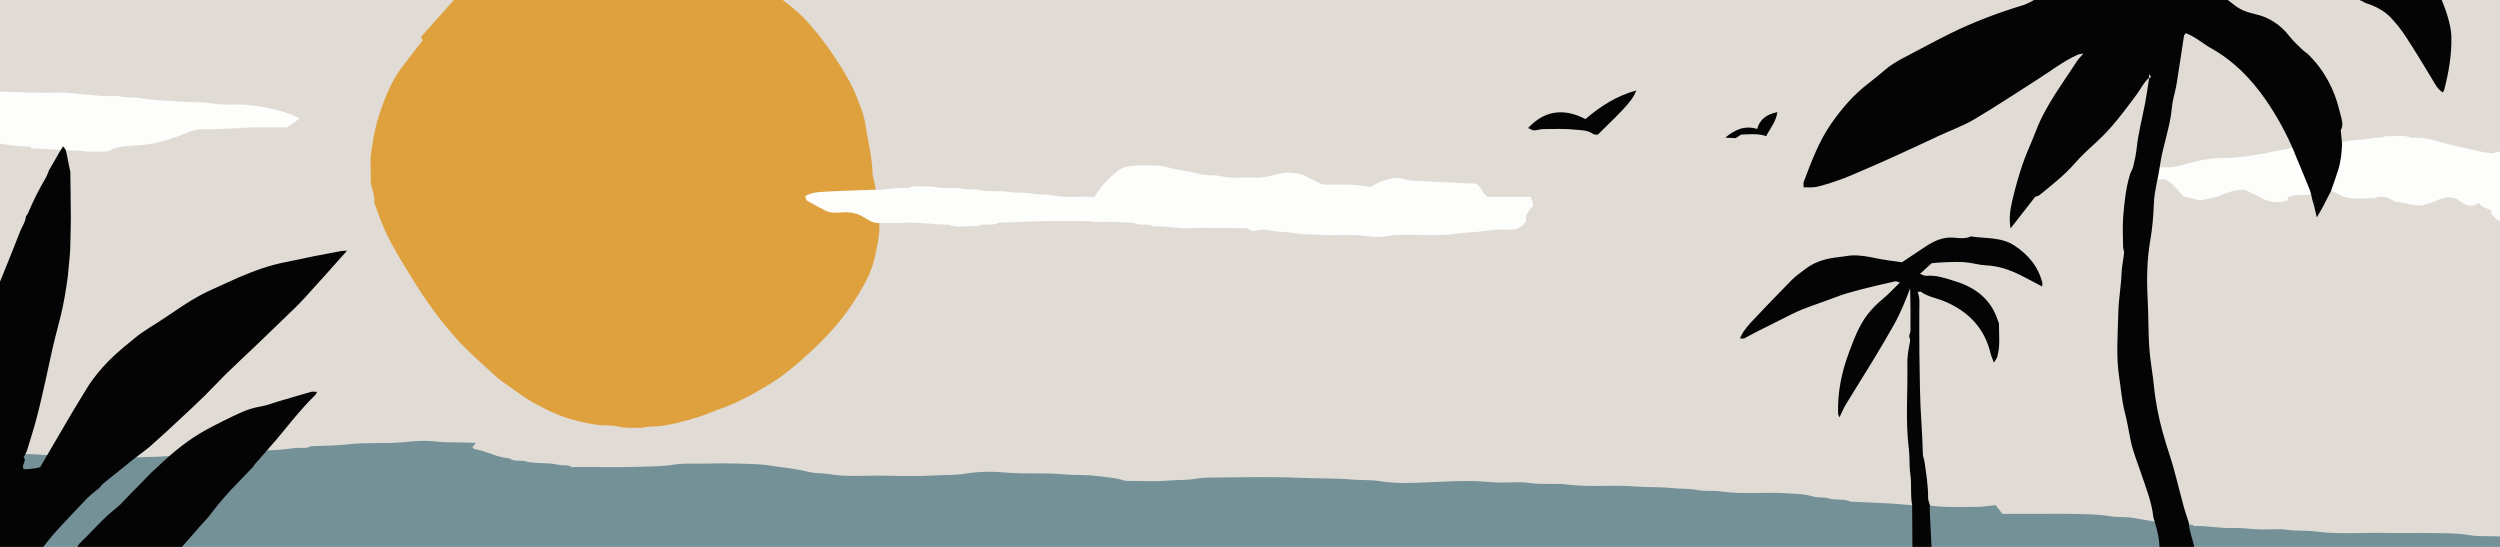
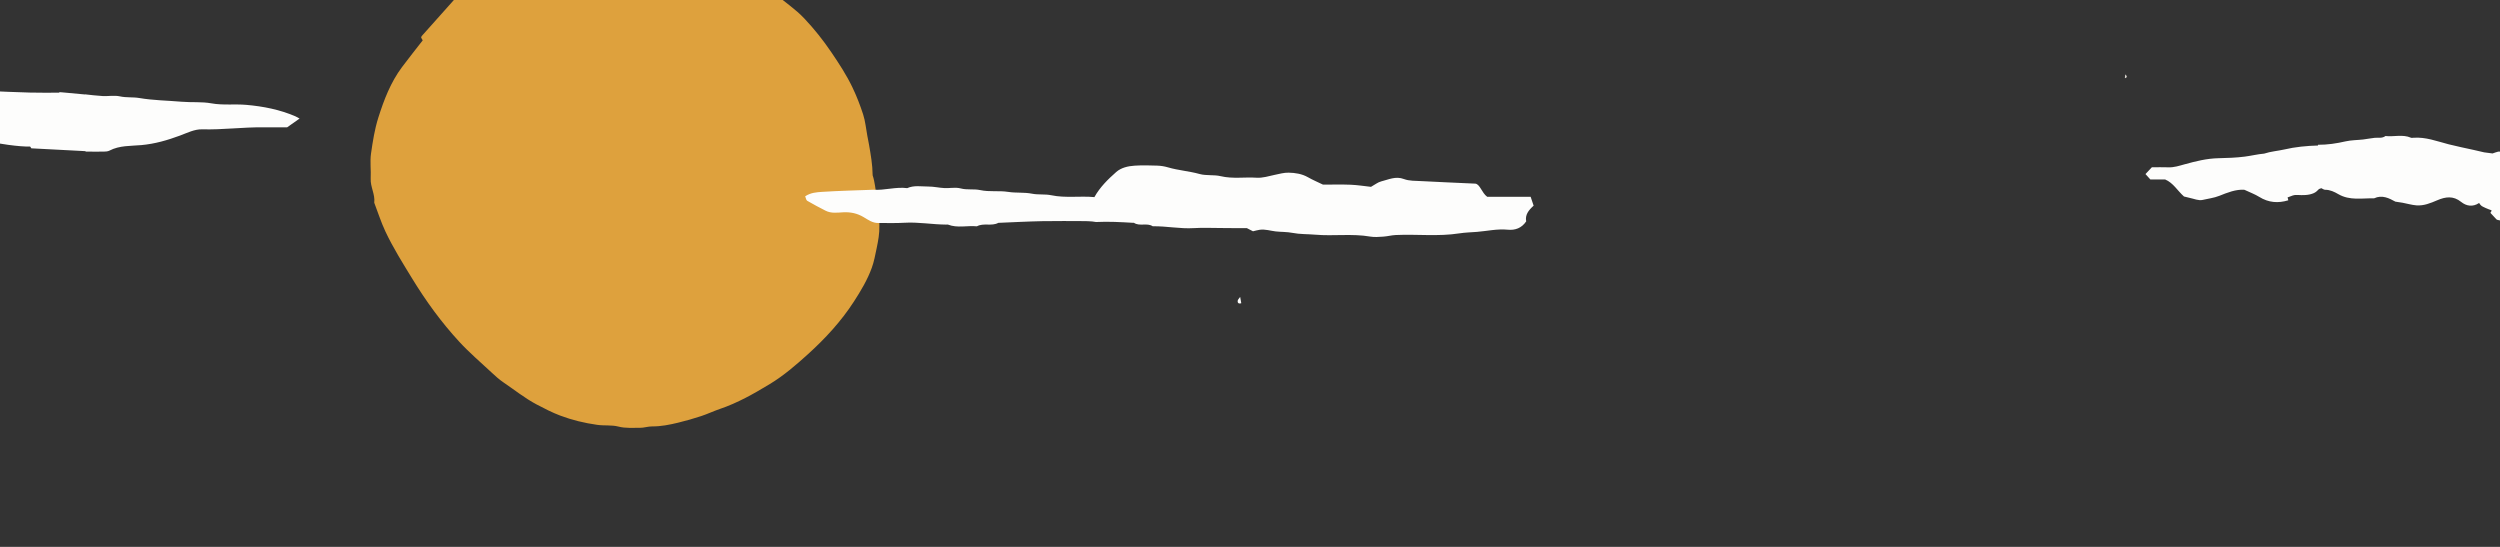
<svg xmlns="http://www.w3.org/2000/svg" id="Layer_47_Image" data-name="Layer 47 Image" viewBox="0 0 1920 420">
  <rect x="0" y="0" width="1920" height="420" fill="#333333" stroke="none" />
  <defs>
    <style>.cls-1{fill:#040404}.cls-2{fill:#fdfdfc}.cls-5{fill:#e0dbd5}</style>
  </defs>
-   <path class="cls-2" d="M952.45 228.02c.44 2.48.65 3.7.85 4.83-2.19.8-3.23-.48-2.59-2.44.12-.38.48-.69 1.75-2.39ZM946.67 224l1.44 1.89c-.31.16-.61.32-.92.49-.17-.79-.35-1.58-.52-2.37Z" />
+   <path class="cls-2" d="M952.45 228.02c.44 2.48.65 3.7.85 4.83-2.19.8-3.23-.48-2.59-2.44.12-.38.48-.69 1.75-2.39ZM946.67 224l1.44 1.89Z" />
  <path class="cls-5" d="M1631.89 59.9c.1-.81.19-1.62.33-2.79 1.63 1.51 1.47 2.36-.15 2.95l-.18-.17Z" />
-   <path class="cls-5" d="M-10-4.64h1940.01V420H-10z" />
-   <path d="M1896.36 410.94c-8.57-1.5-17.46-1.36-26.22-1.51-12.66-.22-25.34.17-37.99-.14-18.09-.44-36.2 1.3-54.28-1.15-6.9-.93-13.93-.17-20.95-1.22-6.96-1.04-14.19-.09-21.3-.31-6.98-.22-13.98-1.38-20.93-1.11-9.51.37-18.82-1.71-28.27-1.52-.44 0-1.02.19-1.31-.02-3.41-2.43-7.6-.09-10.86-1.54-3.97-1.76-7.81-.66-11.69-1.01.05 1.16.19 2.29.37 3.42l-3.42-3.45-24.16-4.07c-5.42-.22-10.77-.12-16.25-1.04-8.13-1.37-16.52-1.3-24.8-1.54-7.96-.23-15.94-.07-23.91-.08h-32.62c-1.77-2.3-3.46-4.51-5.15-6.71-4.46.47-8.75 1.3-13.04 1.31-13.16 0-26.36.85-39.45-1.31l-13.67-.05c-4.75-.4-9.5-.92-14.26-1.18-9.86-.54-19.73-.94-29.6-1.39-.44-.02-.96.15-1.32-.02-5.25-2.58-11.11-.82-16.58-2.46-4.08-1.23-8.77-.41-12.83-1.67-5.91-1.83-12.02-1.81-17.93-2.25-17.37-1.29-34.86.98-52.26-1.46-6.24-.88-12.59.05-18.96-1.23-5.69-1.14-11.69-.63-17.58-1.3-9.78-1.11-19.69-.51-29.59-1.34-17.13-1.43-34.39.77-51.59-1.42-9.77-1.25-19.7.29-29.61-1.25-7.38-1.15-15.08-.1-22.63-.32-7.43-.22-14.84-1.09-22.27-1.16-10.1-.1-20.19.42-30.28.89-13.13.61-26.39 1.31-39.61-.8-7.07-1.13-14.37-.61-21.59-1.25-13.13-1.17-26.37-.67-39.59-1.29-21.73-1.02-43.54-.36-65.31-.24-4.98.03-9.92.11-14.98.96-7.04 1.18-14.35.78-21.57 1.41-9.48.83-19.09.23-28.64.21-1.53 0-3.17.17-4.57-.3-6.79-2.27-13.95-2.52-20.91-3.45-8.65-1.16-17.47-.44-26.26-1.31-14.22-1.4-28.58.04-42.93-1.26-10.38-.94-21.02-1.09-31.61.75-7.24 1.26-14.82.88-22.24 1.33-13.73.83-27.54.49-41.31.22-13.87-.27-27.78 1.24-41.61-1.22-4.9-.87-10.11-.33-14.88-1.57-10.02-2.59-20.3-3.35-30.44-4.98-8.17-1.31-16.59-1.22-24.9-1.5-6.88-.22-13.78-.27-20.66-.03-9.87.35-19.71-.6-29.64 1.06-7.25 1.22-14.83 1.03-22.24 1.34-17.08.71-34.21.23-51.31.23-1.33 0-3.05.53-3.93-.1-2.46-1.77-5.11-.9-7.67-1.24-2.55-.34-5.05-1.03-7.6-1.25-6.52-.56-13.29-.08-19.51-1.72-4.21-1.1-8.83.46-12.6-2.32-9.31-.54-17.39-5.68-26.48-7.06-.67-.1-1.21-1.05-1.81-1.6.91-1.04 1.68-1.92 2.76-3.15-11.18-.76-21.7.04-32.25-1.24-7.93-.96-16.12-.05-24.26.71-13.55 1.26-27.27-.07-40.92 1.53-9.35 1.09-18.83 1.03-28.25 1.48-.44.02-1.01-.18-1.31.02-3.45 2.27-7.3.91-10.95 1.3-3.87.42-7.73.87-11.6 1.31l-94.51 5.46-36.77 1s-47.91-2.11-60.65-2.98C11.3 347.96 0 354.37 0 354.37v69.33h1920V412c-7.86-.48-15.69.34-23.64-1.06ZM1480 397.31l.05-4.05c.06 1.35.13 2.7.19 4.05h-.25Z" style="fill:#739197" />
  <path d="M675.36 173.45c-.08-2.44-.08-4.88-.12-7.32-.36 0-.7-.03-1.04-.05.08-5.02.02-10.19-.87-14.96-.99-5.31-1.36-11.26-3.12-16.41 0-.13-.03-.26-.03-.4-.08-7.84-1.44-15.51-2.77-23.19-.4-2.32-.88-4.62-1.32-6.93-1.03-5.47-1.51-11.12-3.22-16.37-2.29-7.03-4.96-13.96-8.18-20.67-4.57-9.54-10.3-18.3-16.22-27.02-6.25-9.22-13.1-17.84-20.75-25.94-6.75-7.16-14.91-12.52-22.32-18.83H352.73c-9.64 10.78-19.28 21.57-28.89 32.37-.26.29-.27.79-.4 1.19.52.9 1.04 1.8 1.2 2.08-5.54 7.14-10.83 13.76-15.91 20.55-8.7 11.64-13.8 25-18.15 38.7-2.86 9-4.3 18.34-5.63 27.61-.91 6.31.07 12.87-.26 19.29-.32 6.41 3.53 12.12 2.73 18.54 2.81 7.35 5.2 14.9 8.53 22 5.93 12.62 13.37 24.42 20.65 36.32 10.54 17.24 22.35 33.5 36 48.32 7.75 8.42 16.52 15.91 24.91 23.73 2.87 2.68 5.8 5.37 9.04 7.55 8.54 5.75 16.53 12.26 25.77 17.11 5.85 3.07 11.75 6.12 17.85 8.42 9.17 3.47 18.71 5.77 28.55 7.15 5.48.77 11.07-.03 16.24 1.32 5.52 1.44 10.9.85 16.33.96 3.19.06 6.41-1.12 9.61-1.09 6.79.06 13.35-1.29 19.86-2.85 5.99-1.44 11.92-3.16 17.77-5.08 4.85-1.59 9.48-3.83 14.32-5.47 13.68-4.64 26.11-11.71 38.39-19.15 10.65-6.46 20.03-14.55 29.17-22.82 13.34-12.07 25.55-25.28 35.39-40.49 5.34-8.26 10.39-16.69 13.75-25.96 1.74-4.8 2.65-9.87 3.7-14.91 1.2-5.78 2.29-11.42 2.1-17.31Z" style="fill:#dea13d" />
  <path class="cls-2" d="M838.62 170.08c-1.82-.1-3.43-.26-5.04-.26-11.11-.02-22.22-.18-33.32.04-11.19.22-22.37.84-33.55 1.29-5.17 2.8-11.28-.16-16.45 2.66-7.39-.72-14.96 1.51-22.23-1.32-.38-.15-.88 0-1.32 0-10.75-.05-21.41-2.07-32.22-1.41-6.64.41-13.32.14-19.98.18-4.39.1-7.86-2.5-11.28-4.52-4.95-2.93-9.95-3.96-15.58-3.69-4.54.22-9.25 1-13.58-1.22-4.77-2.44-9.52-4.92-14.14-7.63-.85-.5-1.02-2.18-1.55-3.43 4.23-2.87 8.89-3.15 13.27-3.43 12.94-.83 25.92-1.11 38.88-1.61 8.79.6 17.4-2.37 26.21-1.24 5.25-2.36 10.81-1.21 16.22-1.23 4.07-.02 8.14.97 12.23 1.18 4.21.22 8.66-.78 12.6.27 5.03 1.33 10.1.23 14.91 1.27 7.2 1.57 14.49.28 21.55 1.39 6.12.96 12.32.2 18.21 1.37 5.04 1 10.09.2 14.91 1.21 10.95 2.3 21.96.4 33.12 1.44 4.25-7.63 10.35-13.61 16.71-19.24 3.87-3.43 9.14-4.59 14.26-4.92 5.75-.37 11.55-.22 17.32-.02 2.75.09 5.57.54 8.21 1.32 7.97 2.34 16.28 2.88 24.3 5.11 5.13 1.43 10.92.42 16.14 1.66 9.2 2.19 18.41.59 27.58 1.19 4.82.32 9.33-1.23 13.94-2.19 3.55-.73 7.17-1.77 10.73-1.69 5.08.12 10.16.86 14.8 3.5 3.69 2.1 7.63 3.77 11.6 5.69 6.93 0 14.04-.22 21.14.07 5.4.22 10.78 1.1 15.7 1.63 2.99-1.64 5.28-3.56 7.89-4.2 5.65-1.39 11.03-4.2 17.41-1.79 4.1 1.55 8.93 1.34 13.45 1.59 12.95.7 25.9 1.23 41.45 1.94 3.59.54 4.85 7.03 9.06 10.11h33.36c.73 2.18 1.51 4.53 2.28 6.81-3.87 3.5-6.69 7.03-5.71 12.07-3.5 5.17-8.46 6.95-14.21 6.38-7.95-.78-15.72 1.04-23.53 1.67-4.5.36-9.11.45-13.56 1.14-16.26 2.55-32.61.52-48.89 1.28-3.2.15-6.36 1.02-9.56 1.23-3.32.22-6.74.53-9.98-.03-14.04-2.42-28.2-.25-42.21-1.46-5.86-.51-11.85-.26-17.52-1.38-4.38-.86-8.64-.65-12.94-1.13-4.07-.46-8.05-1.86-12.23-1.26-1.66.24-3.29.72-5.19 1.16-1.23-.63-2.74-1.42-4.65-2.4h-6.06l-14.08-.11c-6.49 0-13.59-.35-20.64.08-10.6.65-21.01-1.61-31.55-1.42-4.44-2.91-10.02.3-14.46-2.66-.15-.1-.44 0-.66 0-9.37-.54-18.74-1.09-28.46-.61l-3.09-.45ZM226.91 89.35c-12.04-5.19-24.75-7.67-37.71-8.81-8.93-.79-17.89.45-26.91-1.18-7.45-1.35-15.21-.57-22.87-1.23-10.8-.94-21.66-1.01-32.43-2.85-4.87-.83-9.9-.17-14.91-1.27-4.24-.93-8.85-.02-13.28-.25-4.53-.23-9.04-.85-13.56-1.31v.1l-15.9-1.48-3.63-.31-.25.41c-7.54-.01-15.08.15-22.61-.08-7.62-.23-25.24-.84-32.86-1.29v38.67c7.61 1.65 25.02 4.41 32.99 4.05.33-.01.7.91 1.05 1.39l41.67 2.18v.33c4.66.02 9.33.1 13.99.02 1.48-.02 3.13-.12 4.39-.78 7.72-4.05 16.36-3.49 24.53-4.23 10.39-.94 20.04-3.76 29.63-7.32 5.56-2.06 11.16-4.95 17-4.79 15.68.44 31.23-1.73 46.87-1.53 6 .07 11.99.01 18.39.01 2.8-1.98 5.88-4.16 9.57-6.76-1.48-.79-2.3-1.31-3.18-1.69ZM1918.58 116.46c-1.45.37-2.86.88-4.28 1.39-2.15-.29-4.3-.63-6.45-.84-2.84-.66-5.47-1.28-8.09-1.87-6.41-1.44-12.86-2.69-19.22-4.33-8.89-2.29-17.55-5.71-26.98-5.02-.66.05-1.41.2-1.97-.04-6.38-2.76-13.07-.55-19.57-1.29-2.5 1.94-5.44 1.11-8.22 1.38-2.98.29-5.92.94-8.89 1.28-4.51.52-9.13.45-13.52 1.45-6.98 1.6-13.97 2.66-21.12 2.61 0 .19-.02.38-.03.57-8.68.23-17.51 1.08-25.93 3.05-4.6 1.07-10.43 1.49-15.43 3.17-5.02.43-9.93 1.67-14.92 2.31-6.66.86-13.51 1.07-20.21 1.22-9.01.2-17.42 2.33-25.89 4.66-4.15 1.14-8.17 2.51-12.57 2.34-4.19-.16-8.4-.03-12.67-.03-1.69 1.79-3.31 3.52-4.9 5.21 1.48 1.64 2.65 2.94 3.73 4.12h11.34c6.32 2.67 9.4 8.56 14.5 13.1.97.24 2.61.71 4.27 1.04 3.34.66 6.96 2.33 9.99 1.6 4.27-1.03 8.69-1.46 12.94-3.17 6.25-2.51 12.74-5.09 19.19-4.63 4.17 1.97 8.04 3.37 11.45 5.49 7.1 4.41 14.47 4.98 22.27 2.59-.19-.75-.36-1.52-.52-2.28.25-.05.48-.11.68-.19 2.82-1.01 3.88-1.78 6.8-1.62 4.21.22 8.61.34 12.59-1.4 1.81-.79 2.81-1.94 4.04-3.16.59-.22 1.18-.44 1.77-.65 1 .44 1.97 1.23 2.93 1.22 3.81-.02 7.1 1.6 10.18 3.38 8.74 5.07 18.19 2.98 27.42 3.19 6.25-2.91 11.53-.07 16.36 2.54 2.17.33 3.88.54 5.56.86 3.54.66 7.05 1.72 10.62 2 5.67.44 10.85-1.73 15.95-3.91 6.36-2.72 12.31-3.64 18.4 1.28 3.96 3.19 8.87 4.03 13.67.86.03-.02.07-.04.1-.06.56.81 1.08 1.65 2.06 2.36.8.58 4.81 2.41 7.52 3.26-.06.62-.34 1.26-.93 1.93 1.64 1.77 3.17 3.46 4.75 5.11.85.9 11.78 1.73 12.67 2.59V116.2c-.47.05-10.95.12-11.43.25Z" />
-   <path class="cls-1" d="M1762.25 117.37c-6.03-14.51-13.54-28.29-22.48-41.13-11-15.81-24.3-29.44-41.38-39.02-6.6-3.7-12.28-8.98-19.74-11.75-.48.74-1.25 1.41-1.37 2.18-1.92 12.28-3.65 24.58-5.66 36.85-.98 5.99-3.03 11.85-3.57 17.86-1.39 15.49-7.18 30.03-9.29 45.29-1.32 9.51-4.2 18.72-4.58 28.42-.36 9.39-1.07 18.85-2.7 28.09-2.67 15.11-2.89 30.3-2.08 45.45.68 12.58.42 25.18 1.27 37.72.66 9.77 2.63 19.45 3.56 29.22.58 6.11 1.52 12.1 2.66 18.13 2.23 11.75 5.56 23.11 9.28 34.47 4.32 13.17 7.32 26.77 10.99 40.16 1.12 4.09 2.57 8.08 3.86 12.12.25 6.44 2.96 12.34 4.1 18.59h-26.67c-.1-7.86-2.43-15.26-4.65-22.69-1.25-11.77-5.72-22.62-9.4-33.72-2.79-8.41-6.29-16.59-8.06-25.33-1.51-7.45-2.73-14.98-4.64-22.33-2.15-8.28-2.67-16.76-4.02-25.13-2.73-16.99-1.19-34.04-.8-51.03.23-10.01 2.12-20.02 2.5-30.11.19-5.18 1.39-10.31 1.92-15.49.14-1.38-.73-2.84-.74-4.26-.08-7.99-.57-16.03.09-23.97.89-10.79 2.04-21.62 5.2-32.06.62-2.05 1.99-3.9 2.48-5.96 1.08-4.64 2.15-9.32 2.64-14.05 1.21-11.71 4.27-23.05 6.47-34.57 1.22-6.38 2.07-12.83 3.08-19.24 1.62-.59 1.78-1.45.15-2.95-.14 1.16-.23 1.98-.33 2.79-4.05 3.43-6.17 8.31-9.26 12.47-9.62 12.92-19.09 25.96-31.13 36.83-5.89 5.32-11.68 10.71-16.93 16.68-7.92 9.02-17.37 16.35-26.63 23.87-.78.63-1.93.82-3.38 1.41-5.92 7.59-12.2 15.64-18.88 24.2-1.38-7.61-.28-14.41 1.24-20.99 2.2-9.49 4.8-18.93 7.93-28.15 2.92-8.61 6.95-16.83 10.16-25.35 7.4-19.65 20.21-36.11 31.37-53.54 1.15-1.8 2.74-3.32 5.19-6.24-2.57.52-3.58.53-4.41.91-11.19 5.11-20.87 12.69-31.19 19.24-16.05 10.2-31.89 20.75-48.25 30.42-8.38 4.95-17.71 8.28-26.58 12.39-10.85 5.02-21.64 10.17-32.53 15.09-11.67 5.27-23.38 10.48-35.19 15.43-8.4 3.52-17 6.53-25.89 8.72-3.56.88-6.89.56-10.77.56 0-1.69-.37-3.1.06-4.21 5.95-15.66 11.75-31.5 21.47-45.26 7.88-11.16 16.8-21.61 27.79-30.03 4.71-3.61 9.3-7.39 13.82-11.24 5.4-4.59 11.66-7.72 17.85-10.97 10.62-5.58 21.16-11.31 31.92-16.6 17.93-8.83 36.6-15.81 55.73-21.62 3.35-1.02 12.33-5.73 15.03-8.54h135.59c2.73 1.57 10.27 7.55 12.78 9.4 4.48 3.3 9.47 4.88 14.84 6.08 10.84 2.43 19.54 8.35 26.4 17.19 2.96 3.81 6.68 7.04 10.14 10.44 1.24 1.22 2.88 2.03 4.11 3.25 12.28 12.15 20.15 26.89 24.05 43.56 1.17 5.01 3.62 10.55.91 14.49.41 4.56.71 7.75.99 10.95-.26 6.81-1 13.55-3.06 20.07-1.69 5.37-3.64 10.65-5.48 15.98-2.12 4.14-4.2 8.31-6.38 12.42-1.15 2.18-2.47 4.27-4.47 7.7-.96-4.11-1.53-6.71-2.19-9.3-.36-1.43-.85-2.83-1.28-4.24-.68-2.69-1.07-5.5-2.09-8.05-3.73-9.35-7.68-18.62-11.54-27.92Z" />
-   <path class="cls-1" d="m1468.73 420-.21-32.12c-1.49-7.84-.25-15.88-1.37-23.64-.96-6.62-.37-13.21-1.18-19.71-2.69-21.65-.72-43.34-1.11-65.01-.09-4.77.55-9.62 1.48-14.31.44-2.2 1.08-3.92.06-6.22-.57-1.28.82-3.3.83-4.98.09-10.83.05-21.67-.23-32.54-3.68 9.69-7.54 19.23-12.61 28.2-4.82 8.52-9.76 16.98-14.84 25.35-7.23 11.91-14.69 23.68-21.92 35.58-1.77 2.9-3.05 6.1-4.96 9.99-.5-1.46-1.01-2.28-1.03-3.11-.46-16.1 2.69-31.59 8.31-46.6 3.81-10.16 7.53-20.46 14.17-29.17 3.44-4.51 7.59-8.6 11.97-12.22 4.45-3.67 8.26-7.82 13.01-12.54-1.82-.48-2.8-1.08-3.6-.89-9.26 2.11-18.54 4.19-27.72 6.59-6.25 1.64-12.52 3.41-18.53 5.77-11.04 4.34-22.53 7.49-33.16 12.87-8.89 4.5-17.83 8.89-26.72 13.38-3.3 1.67-6.49 3.54-9.79 5.19-.66.33-1.62.05-3.37.05 1.23-2.29 1.95-4.02 3.01-5.51 1.66-2.32 3.41-4.61 5.38-6.68 10.38-10.92 20.73-21.86 31.33-32.56 3.37-3.4 7.42-6.16 11.27-9.06 7.73-5.82 16.78-7.83 26.18-8.79 3.03-.31 6.03-1.03 9.07-1.15 6.58-.26 12.98 1.05 19.4 2.37 6.17 1.27 12.46 1.93 18.82 2.88 5.95-3.95 11.96-7.89 17.93-11.9 6.66-4.47 13.57-7.67 22-6.98 4.28.35 8.83 1.07 13.03-1 11.26 1.89 23.23.28 33.48 7.07 10.61 7.03 18.36 16.14 21.44 28.74.18.76-.15 1.64-.26 2.65-5.88-3.09-11.36-6.12-16.98-8.88-8.23-4.04-16.75-6.93-26.1-7.33-5.17-.22-10.26-1.87-15.44-2.33-4.85-.43-9.77-.27-14.65-.13-4.11.11-8.21.56-11.6.81-3.46 3.17-6.21 5.7-8.94 8.2 1.46.46 3.32 1.64 5.08 1.49 7.89-.66 15.14 2.08 22.34 4.32 15.59 4.85 27.43 14.14 32.49 30.44.19.61.69 1.18.69 1.77-.03 8.57 1.13 17.21-1.26 25.65-.37 1.3-1.36 2.42-2.58 4.49-1.08-2.9-2.01-4.78-2.48-6.77-4.63-19.6-16.76-32.27-35.11-40.14-6.14-2.63-12.98-3.54-18.58-7.5-.4-.29-1.24.04-2.45.12 2.03 4.91 1.28 9.86 1.32 14.76.07 10.88-.14 21.77.06 32.65.32 17.68.3 35.39 1.57 53.01.59 8.14.78 16.24 1.11 24.37.08 1.87.99 3.7 1.25 5.58 1.29 9.23 2.82 18.43 2.76 27.81-.01 1.85.9 3.7 1.38 5.55-.04 1.54-.17 3.09-.1 4.62.41 9.15.87 18.3 1.31 27.45h-14.67ZM1873.19-4.64c4.18 8.98 9.29 22.86 9.48 32.95.27 13.96-2.06 27.41-5.55 40.78-.15.56-.55 1.05-1.04 1.95-2.88-1.77-4.53-4.17-6.13-6.83-7.21-11.94-14.38-23.92-21.99-35.6-3.7-5.67-7.9-11.17-12.69-15.93-5.28-5.26-12.2-8.3-19.36-10.71-.03-.67-13.71-5.96-13.74-6.61h71.02ZM194.7 358.18c-2.98 3.11-5.97 6.22-8.95 9.33-1.15 1.19-2.27 2.41-3.44 3.58-7.3 7.35-14.04 15.17-20.28 23.45-2.73 3.62-5.95 6.87-8.97 10.27-4.5 5.07-10.86 12.46-15.37 17.53H58.2c.28-.81 2.16-4.2 2.71-4.72 9.62-9.22 18.2-19.51 28.74-27.76 4.01-3.14 7.08-7.16 10.67-10.7 5.47-5.39 10.77-10.95 16.14-16.44 1.48-1.34 3.01-2.63 4.44-4.02 11.51-11.1 23.78-21.24 37.9-28.85 8.87-4.78 17.91-9.3 27.1-13.41 4.67-2.09 9.76-3.51 14.81-4.37 4.85-.82 9.28-2.73 13.93-4.04 8.04-2.26 16.02-4.78 24.06-7.05 1.33-.38 2.85-.05 4.88-.05-.75 1.19-1.12 2.14-1.79 2.79-8.64 8.42-16.25 17.71-23.84 27.07-7.34 9.04-15.22 17.65-22.85 26.45-.22.25-.28.64-.41.96ZM262.04 192.81c-7.04 1.28-14.07 2.59-21.08 3.99-7.01 1.41-13.98 3.06-21 4.38-12.76 2.41-24.84 6.84-36.71 11.92-5.95 2.54-11.76 5.43-17.7 7.99-8.67 3.73-16.87 8.28-24.73 13.46-5.02 3.31-10.04 6.64-15 10.04-7.24 4.95-14.99 9.08-21.85 14.69-6.95 5.68-13.96 11.26-20.25 17.65-6.46 6.57-12.35 13.62-17.15 21.53-3.64 6-7.37 11.95-10.95 17.98-4.95 8.32-9.81 16.7-14.7 25.06-3.35 5.73-6.68 11.47-10.03 17.23.26.77.54 1.59.86 2.55-.04.02-.07.04-.1.06l-.76-2.61-1.09.39c-2.9.73-10.49 1.6-11.58 1.14-2.17-3.29 2.72-6.36-.03-8.9 1-2.16 2.12-4 2.74-6 2.58-8.38 5.23-16.74 7.44-25.22 2.52-9.67 4.66-19.44 6.88-29.19 2.43-10.68 4.47-21.45 7.21-32.05 2.69-10.43 5.55-20.8 7.3-31.45.85-5.17 1.76-10.31 2.36-15.54.37-3.24.64-6.48.89-9.72.27-3.42.78-6.83.89-10.26.26-7.89.34-15.78.5-23.68-.07-7.24-.13-14.48-.21-21.72-.05-4.89-.12-9.79-.19-14.68-.34-1.56-.71-3.11-1.02-4.67-.77-3.85-1.43-7.73-2.35-11.55-.25-1.03-1.26-1.87-2.23-3.23-1.08 1.73-1.85 2.9-2.55 4.11-2.75 4.76-5.48 9.52-8.22 14.29-.92 2.13-1.63 4.39-2.8 6.37-5.04 8.5-9.46 17.3-13.25 26.42-.39.94-1.12 1.74-1.7 2.6-.3 4.25-2.9 7.63-4.38 11.43-4.39 11.27-8.9 22.49-13.45 33.69-.36.89-5.93 14.72-6.63 15.46V423.7h34.92s9.15-12 13.98-17.06c7.53-7.91 14.88-16 22.49-23.82 2.87-2.95 6.27-5.37 9.44-8.02 1.05-1.2 1.96-2.57 3.18-3.56 7.53-6.14 15.1-12.22 22.71-18.26 4.61-3.66 9.5-6.97 13.92-10.85 7.92-6.95 15.61-14.17 23.34-21.35 6.13-5.69 12.24-11.39 18.2-17.26 5.69-5.6 11.07-11.52 16.78-17.1 7.02-6.86 14.27-13.48 21.37-20.26 7.75-7.4 15.46-14.83 23.14-22.3 4.95-4.81 10.02-9.52 14.68-14.61 10.98-11.99 21.74-24.18 32.95-36.7-1.71.08-3.12 0-4.47.24ZM1227.12 103.41c-1.05-.12-2.64.16-3.56-.5-4.38-3.15-9.63-2.87-14.46-3.38-7.47-.79-15.07-.39-22.61-.42-1.53 0-3.1.14-4.6.46-4.13.88-4.12.93-8.3-1.26 12.02-12.92 26.52-15.88 44.07-6.85 11.38-9.85 23.88-17.85 38.97-21.96-2.17 6.53-7.59 12.71-29.51 33.91ZM1356.48 104.55c-5.96-2.05-12.26-1.52-19.38-1.17-.77.52-2.2 1.47-4.07 2.72l-8.03-.4c7.46-6.11 14.93-9.63 24.51-6.65 2.06-7.8 7.77-11.33 15.52-12.94-.93 7.11-5.43 12.21-8.56 18.44Z" />
</svg>